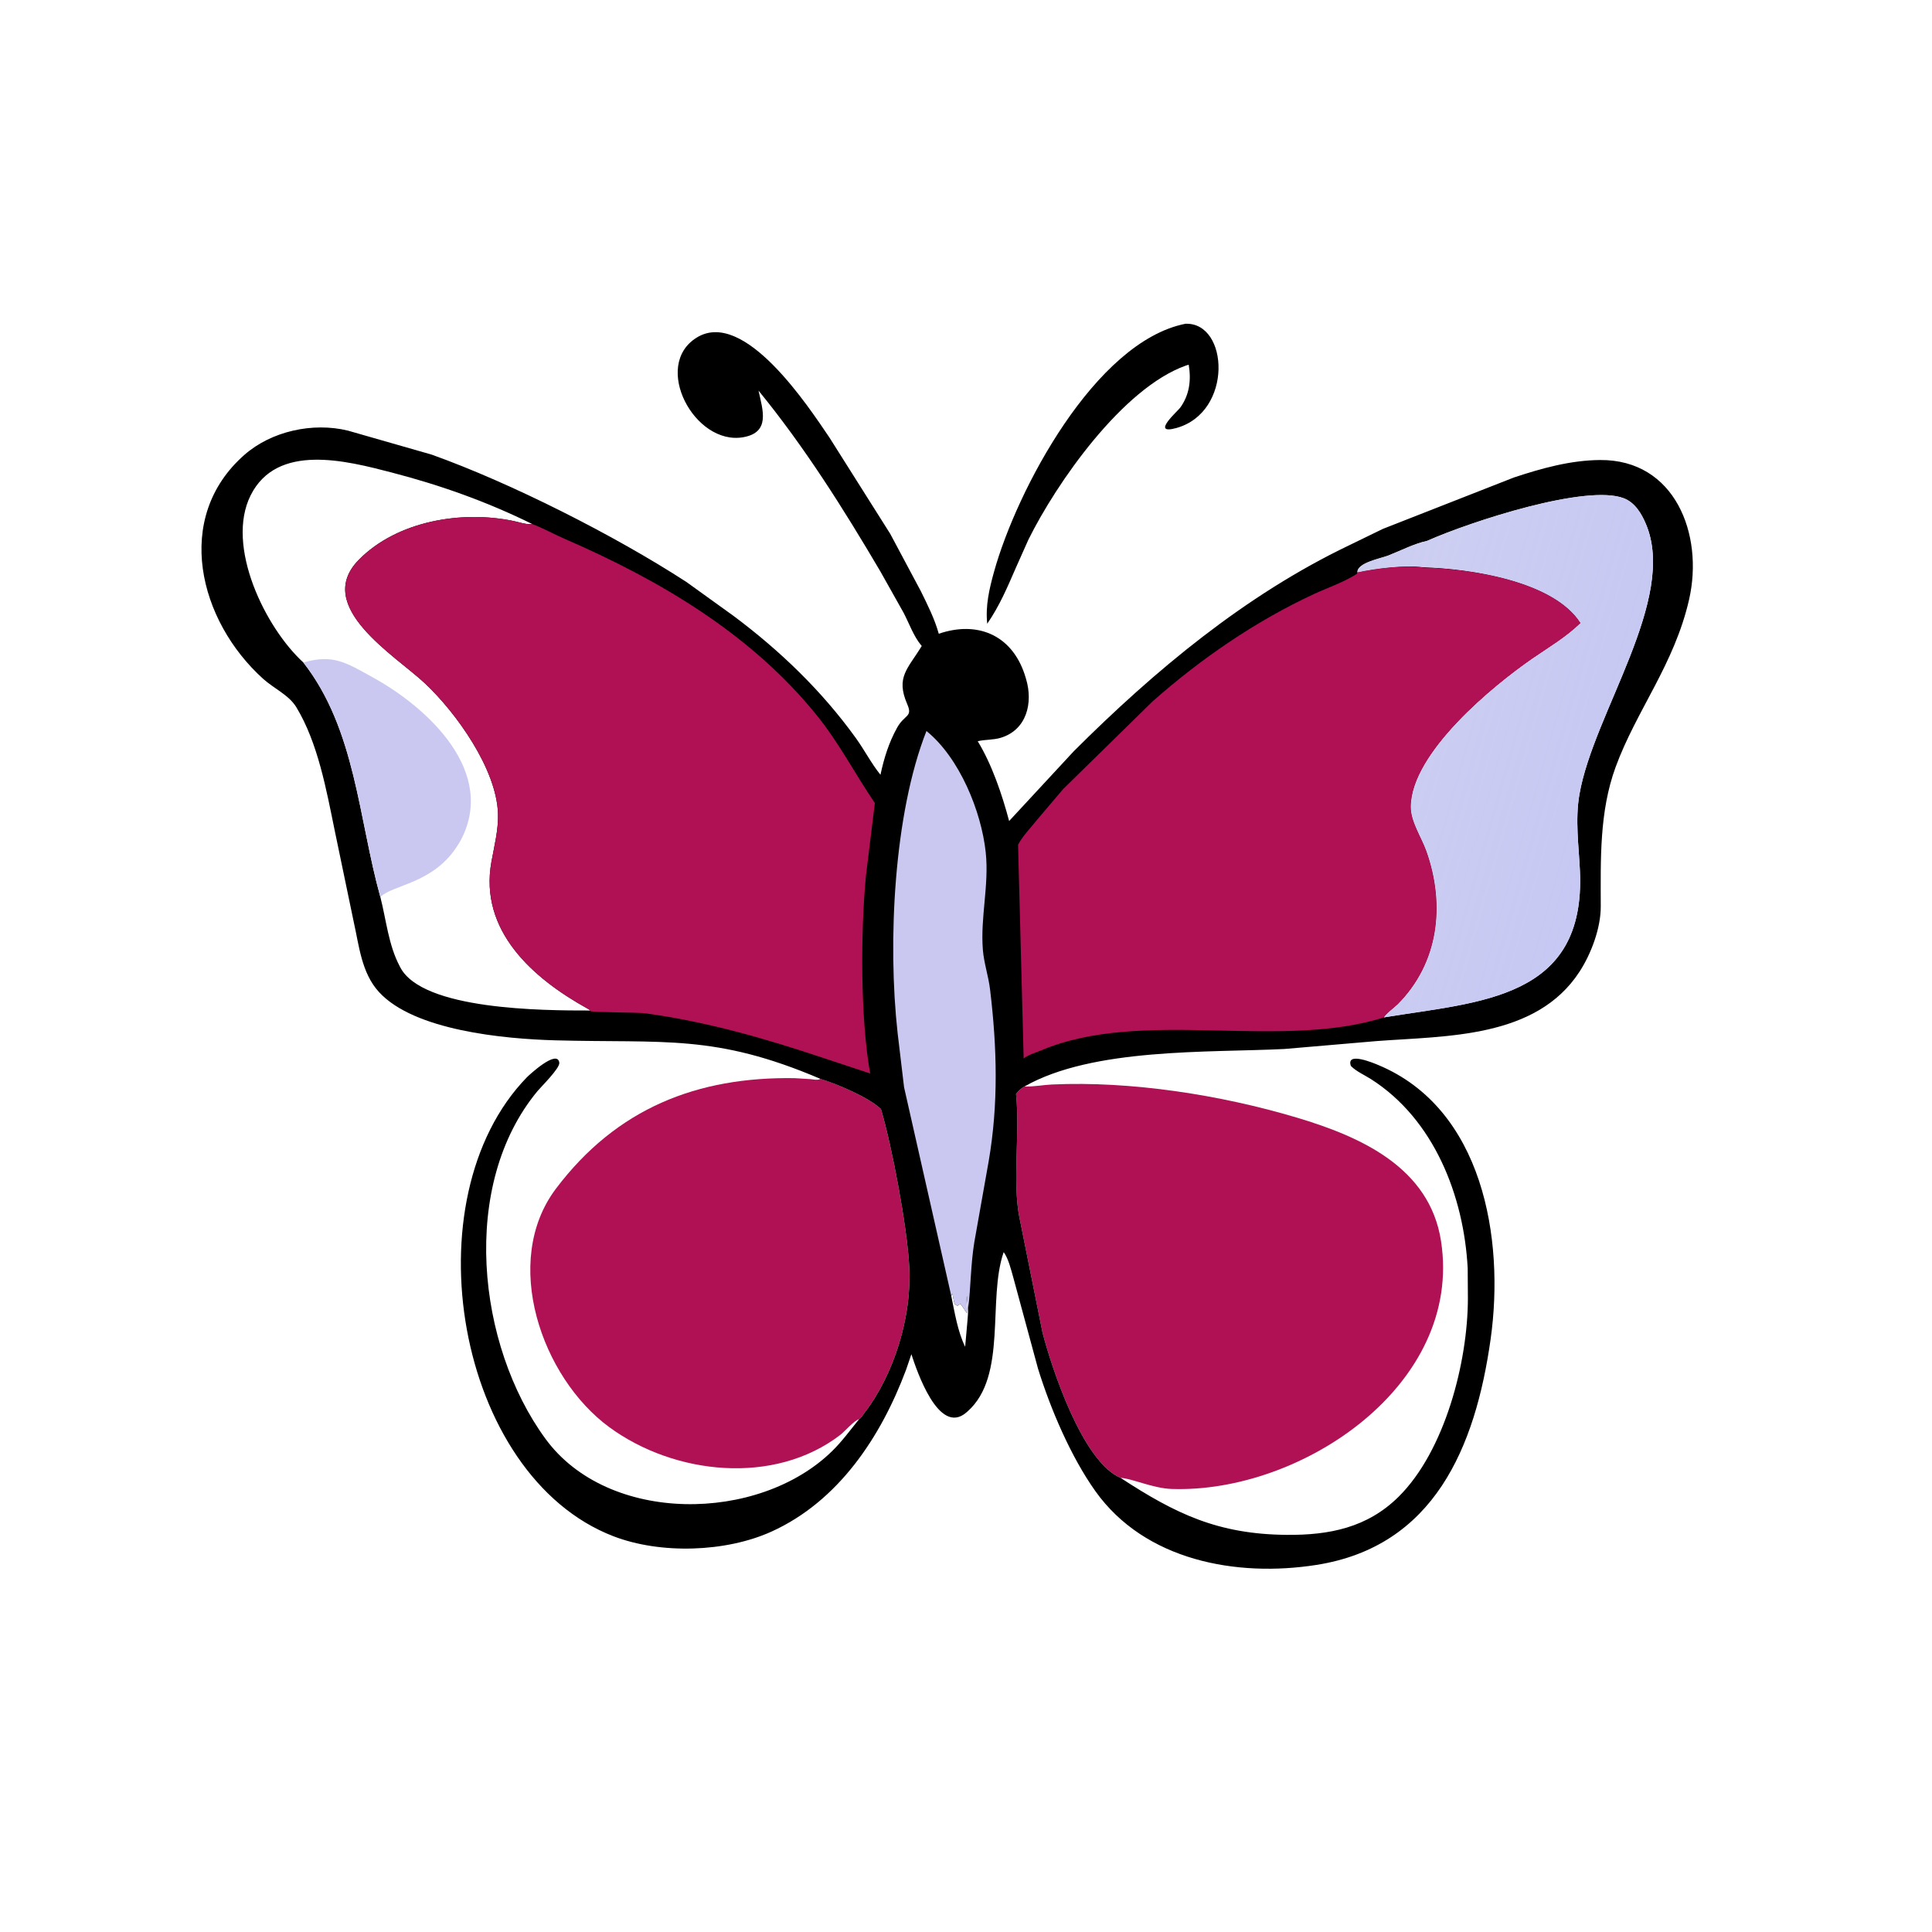
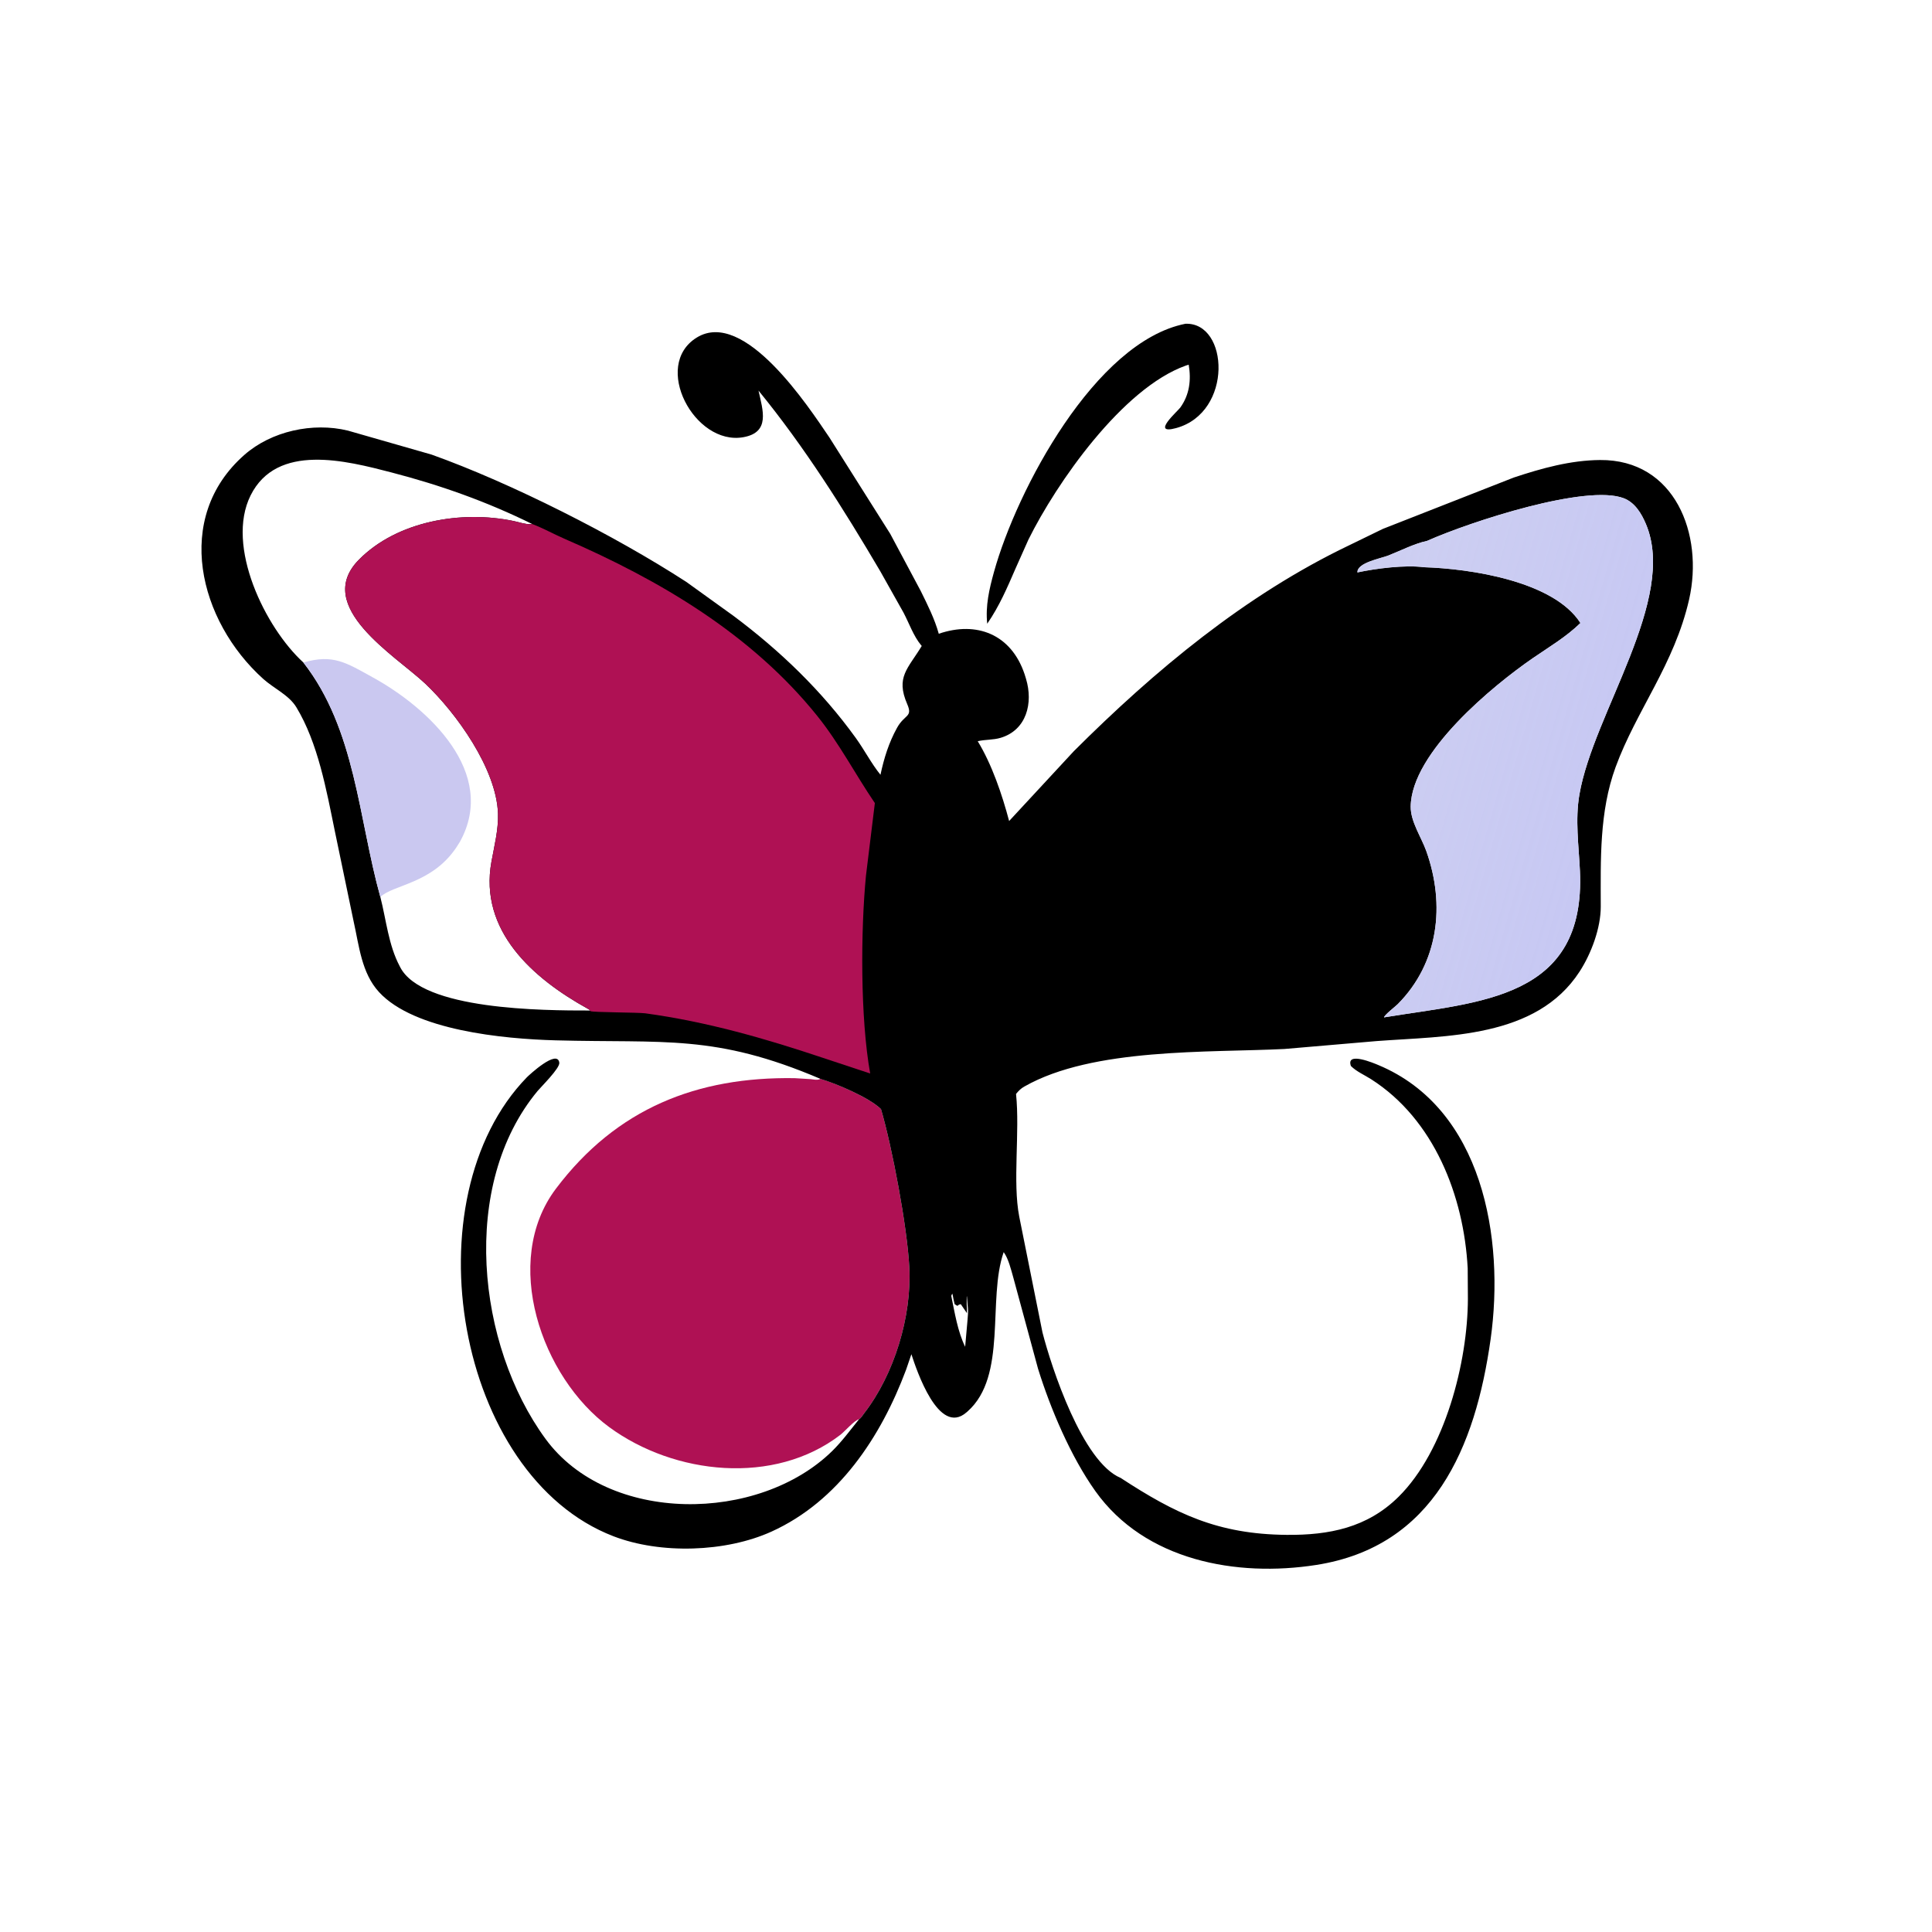
<svg xmlns="http://www.w3.org/2000/svg" version="1.1" style="display: block;" viewBox="0 0 2048 2048" width="640" height="640">
  <defs>
    <linearGradient id="Gradient1" gradientUnits="userSpaceOnUse" x1="1397.9" y1="746.516" x2="1709.76" y2="835.205">
      <stop class="stop0" offset="0" stop-opacity="0.863" stop-color="rgb(198,200,239)" />
      <stop class="stop1" offset="1" stop-opacity="1" stop-color="rgb(199,200,243)" />
    </linearGradient>
  </defs>
  <path transform="translate(0,0)" fill="rgb(0,0,0)" d="M 1256.58 343.206 C 1302.62 341.36 1307.43 437.217 1246.71 453.789 C 1219.31 461.266 1248.39 435.895 1251.15 432.045 C 1260.94 418.435 1262.84 402.854 1260.08 386.588 L 1257.06 387.523 C 1189.79 411.494 1119.87 512.074 1090.21 571.93 L 1076.59 602.473 C 1067.64 623.092 1059.32 642.604 1046.5 661.174 C 1044.49 642.115 1048.69 624.226 1053.75 606 C 1077.73 519.704 1160.77 362.255 1256.58 343.206 z" />
  <path transform="translate(0,0)" fill="rgb(175,17,84)" d="M 910.62 1504.48 C 905.904 1505.35 895.409 1517.44 890.931 1520.9 C 820.848 1574.89 714.892 1563.44 645.904 1512.89 C 573.95 1460.18 531.159 1337.13 589.339 1260.02 C 653.764 1174.63 739.404 1141.27 842.3 1142.89 L 859.162 1143.92 C 861.938 1144.2 865.925 1145.16 868.576 1144.11 L 869.796 1143.58 C 886.171 1148.56 921.138 1163.23 933.879 1175.67 C 945.666 1215.58 961.714 1300.69 963.903 1343.33 C 966.57 1395.29 948.16 1456.54 915.994 1498.25 C 914.557 1500.11 912.669 1503.36 910.62 1504.48 z" />
-   <path transform="translate(0,0)" fill="rgb(175,17,84)" d="M 1086.01 1151.69 L 1087.11 1151.72 C 1096.32 1151.95 1105.91 1150.04 1115.19 1149.61 C 1198.99 1145.78 1293.88 1160.63 1374.31 1184.61 C 1441.9 1204.75 1515.42 1237.2 1527.54 1315.54 C 1551.18 1468.22 1379.22 1583.25 1241.68 1578.35 C 1221.98 1577.64 1198.24 1566.72 1187.95 1566.67 C 1147.35 1549.72 1114.73 1449.89 1105.07 1412.45 L 1080.45 1289.74 C 1073.26 1252.95 1081.25 1200.16 1077.04 1159.59 C 1079.84 1156.25 1082.16 1153.8 1086.01 1151.69 z" />
  <path transform="translate(0,0)" fill="rgb(0,0,0)" d="M 869.796 1143.68 C 757.717 1095.89 704.541 1105.94 588.908 1102.8 C 533.485 1101.29 438.986 1092.24 401.743 1051.61 C 383.183 1031.36 380.7 1002.66 374.916 977 L 354.837 880.541 C 346.006 837.488 337.118 787.698 314.153 749.727 C 306.336 736.803 290.206 729.716 279.113 719.741 C 210.754 658.269 183.181 548.881 259.068 482.179 C 287.735 456.983 331.561 447.427 368.701 456.44 L 457.547 481.906 C 541.613 511.966 651.524 567.539 727.5 616.828 L 777.626 652.919 C 827.044 689.869 871.064 732.201 907.266 782.41 C 916.273 794.903 923.719 809.437 933.33 821.292 C 937.075 803.751 942.15 787.337 950.882 771.536 C 958.925 756.983 967.79 760.454 961.699 746.409 C 949.237 717.671 962.489 708.878 977.09 684.742 L 976.392 683.93 C 968.377 674.287 963.694 660.721 957.883 649.605 L 933.13 605.564 C 894.038 539.176 852.876 473.789 804.044 414.051 C 808.632 434.883 816.798 458.34 787.939 463.464 C 736.233 472.645 690.843 387.466 738.491 357.885 C 788.913 326.582 857.308 431.547 879.221 463.794 L 943.687 565.879 L 976.034 626.5 C 983.22 641.045 990.8 656.127 995.135 671.81 C 1035.27 658.048 1071.92 672.308 1086.11 714.688 L 1087.62 719.576 C 1095.36 745.142 1088.28 773.906 1060.65 782.139 C 1052.78 784.487 1044.35 783.821 1036.43 785.721 C 1051.51 810.416 1062.32 842.424 1069.72 870.318 L 1138.17 796.425 C 1224.07 710.641 1320.03 630.771 1429.99 578.116 L 1465.91 560.64 L 1604.64 506.217 C 1634.18 496.421 1664.71 487.893 1696.05 487.637 C 1775.61 486.987 1806.16 566.549 1790.55 635.34 C 1774.96 704.074 1734.58 753.106 1712.58 813.23 C 1695.25 860.595 1696.81 911.538 1696.87 961 C 1696.9 983.889 1686.75 1010.94 1674.41 1029.96 C 1628.39 1100.88 1533.28 1097.99 1459.2 1103.59 L 1361.5 1111.97 C 1280.85 1115.98 1158.48 1110.49 1086.01 1151.69 C 1082.16 1153.8 1079.84 1156.25 1077.04 1159.59 C 1081.25 1200.16 1073.26 1252.95 1080.45 1289.74 L 1105.07 1412.45 C 1114.73 1449.89 1147.35 1549.72 1187.95 1566.67 C 1246.09 1604.62 1290.84 1626.35 1363.81 1627.02 C 1408.96 1627.44 1449.35 1619.46 1482.5 1586.69 C 1531.67 1538.07 1555.86 1443.95 1556.03 1376.78 L 1555.82 1344.5 C 1551.76 1267.68 1520.11 1186.51 1453.34 1143.95 C 1446.33 1139.48 1437.88 1135.89 1432.01 1130 C 1426.38 1114.15 1456.91 1127.25 1460.94 1128.93 C 1571.93 1175.19 1595.12 1312.84 1580.13 1419.5 C 1563.95 1534.56 1519.9 1639.38 1395.4 1658.89 C 1310.78 1672.14 1213.69 1654.38 1161.18 1580.72 C 1135.02 1544.02 1113.49 1493.2 1100.35 1450.85 L 1074.07 1353.96 C 1071.65 1345.56 1069.05 1334.34 1063.95 1327.29 C 1046.46 1377.45 1068.12 1458.59 1025.66 1496.17 L 1024.5 1497.17 C 994.964 1522.9 971.546 1452.17 966.116 1435.53 L 960.433 1452.12 C 933.806 1523.19 888.847 1591.34 817.856 1623.54 C 769.419 1645.52 700.243 1647.7 650.333 1628.51 C 483.406 1564.3 433.386 1270.71 558.492 1142 C 560.483 1139.96 590.857 1111.59 592.893 1126.5 C 593.678 1132.26 573.6 1151.99 569.857 1156.5 C 487.16 1256.08 505.519 1425.83 578.231 1525.21 C 644.863 1616.29 804.395 1614.38 882.164 1538.16 C 892.519 1528.02 901.465 1515.76 910.62 1504.48 C 912.669 1503.36 914.557 1500.11 915.994 1498.25 C 948.16 1456.54 966.57 1395.29 963.903 1343.33 C 961.714 1300.69 945.666 1215.58 933.879 1175.67 C 921.138 1163.23 886.171 1148.56 869.796 1143.68 z M 1512.69 573.37 C 1499.04 576.302 1484.64 583.786 1471.56 588.917 C 1463.82 591.956 1438.33 596.5 1438.93 606.8 C 1458.45 602.615 1489.22 598.627 1509.49 601.283 C 1558.03 602.779 1646.84 615.809 1675.33 660.416 C 1660.2 675.186 1642.2 685.749 1624.87 697.671 C 1583.28 726.294 1496.07 797.525 1495.4 854.987 C 1495.21 870.921 1506.71 887.49 1511.93 902.158 C 1532.22 959.187 1525.11 1020.71 1481.64 1064.47 C 1479.24 1066.89 1467.31 1076.06 1467.18 1078.45 C 1568.75 1061.75 1681.1 1059.51 1674.79 923.217 C 1673.54 896.146 1669.59 869.179 1674.23 842.216 C 1689.03 756.046 1778.39 635.155 1744.75 555.5 C 1740.04 544.339 1733.14 532.788 1721.34 528.2 C 1681.9 512.877 1559.77 552.514 1512.69 573.37 z M 321.609 702.293 C 377.041 773.306 379.888 867.283 403.191 950.849 C 409.437 975.157 411.789 1001.84 423.706 1024.23 L 424.218 1025.25 C 447.607 1070.64 575.185 1071.26 625.914 1071.18 C 624.215 1069.94 624.75 1070.23 623.272 1069.42 C 564.795 1037.16 507.678 986.656 520.947 913.401 C 523.954 896.795 528.452 879.384 527.891 862.4 C 526.326 815.036 483.555 755.592 450.718 724.617 C 419.402 695.077 331.494 642.979 380.394 593.361 C 420.91 552.249 489.314 540.694 544.615 552.329 C 550.189 553.502 556.75 555.859 562.422 555.65 L 564.272 555.543 C 516.057 531.771 467.026 514.329 415 500.822 C 367.135 488.395 293.607 469.231 265.684 525.086 C 238.742 578.98 281.336 665.617 321.609 702.293 z M 1008.39 1373.73 C 1012.02 1391.44 1015.15 1411.33 1023.1 1427.63 L 1025.59 1399.6 C 1025.79 1395.63 1026.5 1391.07 1026.08 1387.15 C 1025.62 1384.67 1024.72 1365.11 1024.72 1378.55 L 1024.76 1383 C 1025.03 1386.03 1025.02 1388.95 1025 1392 L 1018.5 1382.51 C 1016.83 1382.69 1016.11 1383.21 1014.88 1384.28 L 1011.99 1382.5 C 1011.61 1380.61 1010.99 1378.99 1010.72 1377.03 L 1009.61 1371.38 C 1008.67 1372.4 1009.2 1371.69 1008.39 1373.73 z" />
-   <path transform="translate(0,0)" fill="rgb(202,200,240)" d="M 1008.39 1373.73 L 958.348 1152.54 L 951.524 1095.2 C 940.831 999.005 947.445 862.62 982.075 774.905 C 1017.02 803.126 1040.31 859.988 1044.92 903.648 C 1048.61 938.464 1039.06 972.616 1041.89 1006.98 C 1043.04 1020.98 1047.83 1034.87 1049.52 1048.97 C 1056.92 1110.54 1058.51 1170.17 1048 1231.18 L 1032.81 1316.8 C 1029 1340.3 1029.09 1363.67 1026.36 1387.15 C 1025.62 1384.67 1024.72 1365.11 1024.72 1378.55 L 1024.76 1383 C 1025.03 1386.03 1025.02 1388.95 1025 1392 L 1018.5 1382.51 C 1016.83 1382.69 1016.11 1383.21 1014.88 1384.28 L 1011.99 1382.5 C 1011.61 1380.61 1010.99 1378.99 1010.72 1377.03 L 1009.61 1371.38 C 1008.67 1372.4 1009.2 1371.69 1008.39 1373.73 z" />
  <path transform="translate(0,0)" fill="rgb(202,200,240)" d="M 321.609 702.293 C 353.319 693.076 367.068 702.591 395.134 718.019 C 453.96 750.354 528.094 819.178 487.5 892.369 L 483.552 898.585 C 457.713 936.981 416.057 937.939 403.191 950.849 C 379.888 867.283 377.041 773.306 321.609 702.293 z" />
  <path transform="translate(0,0)" fill="url(#Gradient1)" d="M 1512.69 573.37 C 1559.77 552.514 1681.9 512.877 1721.34 528.2 C 1733.14 532.788 1740.04 544.339 1744.75 555.5 C 1778.39 635.155 1689.03 756.046 1674.23 842.216 C 1669.59 869.179 1673.54 896.146 1674.79 923.217 C 1681.1 1059.51 1568.75 1061.75 1467.18 1078.45 C 1467.31 1076.06 1479.24 1066.89 1481.64 1064.47 C 1525.11 1020.71 1532.22 959.187 1511.93 902.158 C 1506.71 887.49 1495.21 870.921 1495.4 854.987 C 1496.07 797.525 1583.28 726.294 1624.87 697.671 C 1642.2 685.749 1660.2 675.186 1675.33 660.416 C 1646.84 615.809 1558.03 602.779 1509.49 601.283 C 1489.22 598.627 1458.45 602.615 1438.93 606.8 C 1438.33 596.5 1463.82 591.956 1471.56 588.917 C 1484.64 583.786 1499.04 576.302 1512.69 573.37 z" />
-   <path transform="translate(0,0)" fill="rgb(175,17,84)" d="M 1509.49 601.657 C 1558.03 602.779 1646.84 615.809 1675.33 660.416 C 1660.2 675.186 1642.2 685.749 1624.87 697.671 C 1583.28 726.294 1496.07 797.525 1495.4 854.987 C 1495.21 870.921 1506.71 887.49 1511.93 902.158 C 1532.22 959.187 1525.11 1020.71 1481.64 1064.47 C 1479.24 1066.89 1467.31 1076.06 1467.18 1078.45 C 1355.73 1113.73 1210.75 1068.29 1103.84 1113.38 C 1097.77 1115.94 1090.19 1117.94 1085.11 1122.05 L 1079.19 895.448 C 1083.93 886.299 1092.51 877.642 1098.94 869.501 L 1126.97 836.453 L 1221.78 743.507 C 1272.57 698.578 1330.83 658.479 1392.51 629.863 C 1407.97 622.691 1423.84 617.531 1438.3 608.331 L 1438.93 606.8 C 1458.45 602.615 1489.22 598.627 1509.49 601.657 z" />
  <path transform="translate(0,0)" fill="rgb(175,17,84)" d="M 625.914 1071.82 C 624.215 1069.94 624.75 1070.23 623.272 1069.42 C 564.795 1037.16 507.678 986.656 520.947 913.401 C 523.954 896.795 528.452 879.384 527.891 862.4 C 526.326 815.036 483.555 755.592 450.718 724.617 C 419.402 695.077 331.494 642.979 380.394 593.361 C 420.91 552.249 489.314 540.694 544.615 552.329 C 550.189 553.502 556.75 555.859 562.422 555.65 L 564.272 555.543 C 575.914 559.951 587.113 566.239 598.591 571.215 C 699.333 614.894 796.658 672.188 866.442 759.047 C 889.785 788.103 906.566 820.691 927.387 851.29 L 917.976 928.133 C 912.334 986.301 911.844 1079.06 922.444 1137.97 L 872.591 1121.45 C 810.14 1100.56 749.327 1083.09 684 1074.15 C 676.576 1073.14 627.443 1073.21 625.914 1071.82 z" />
</svg>